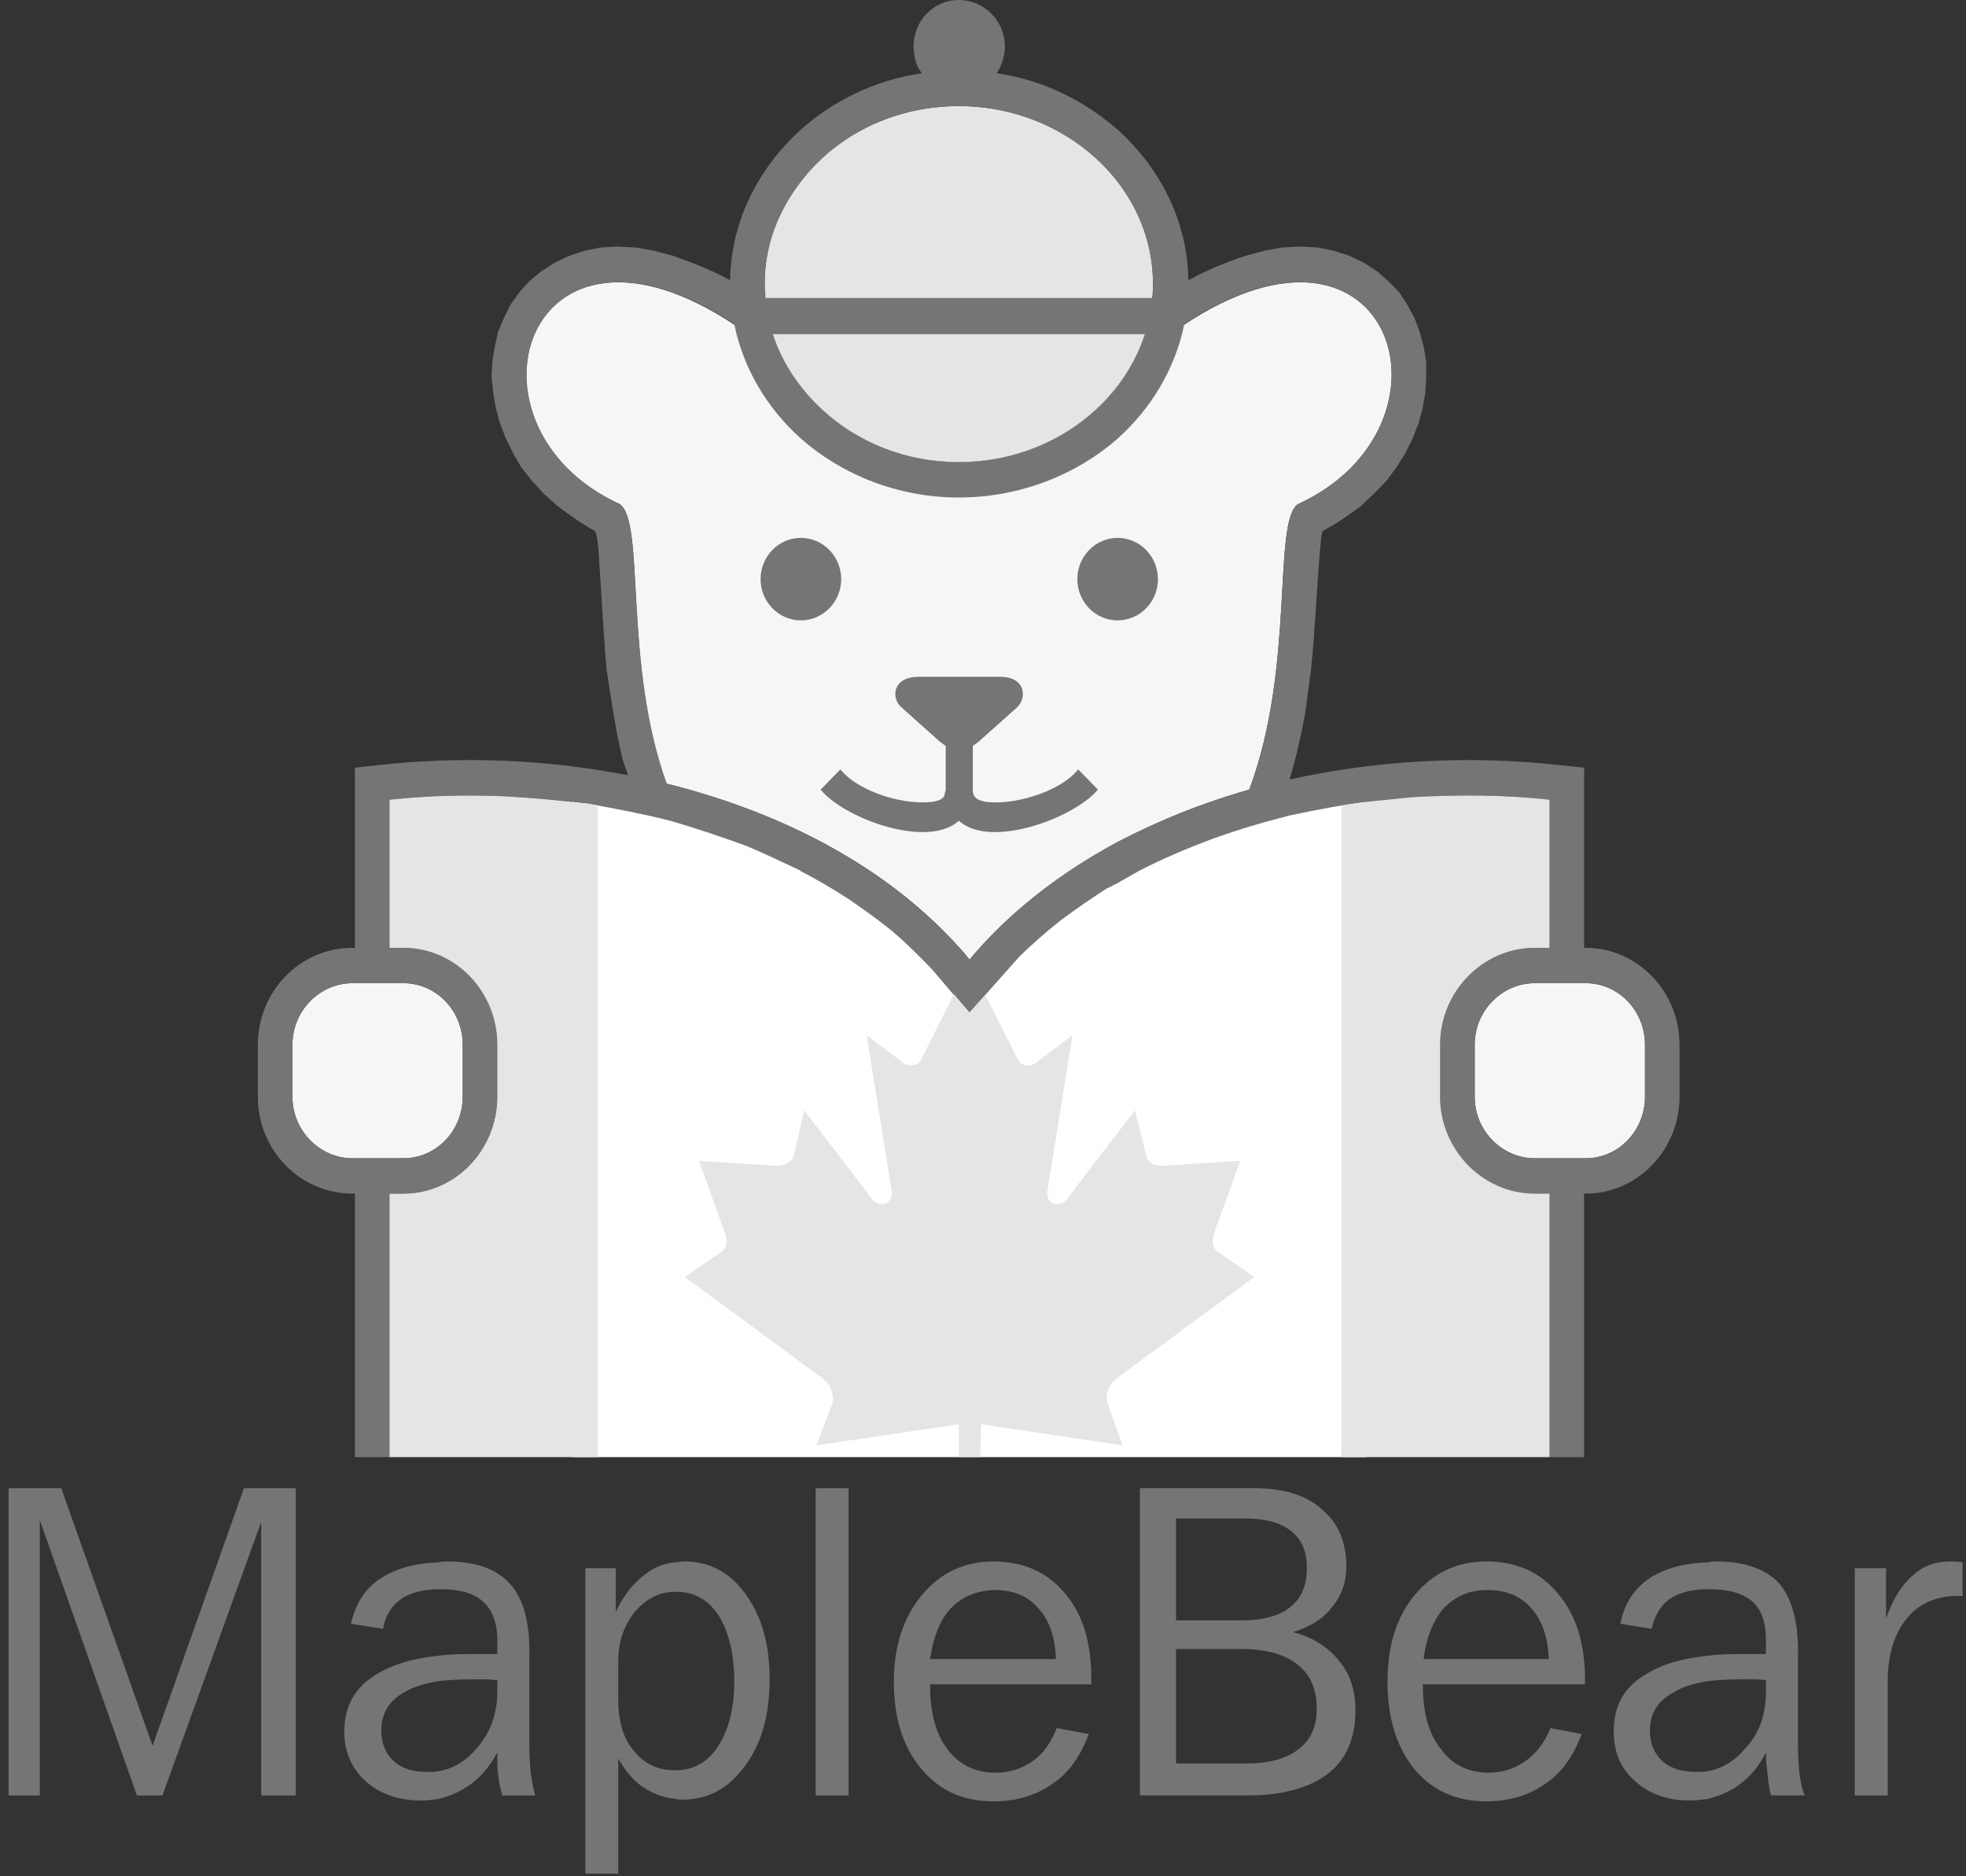
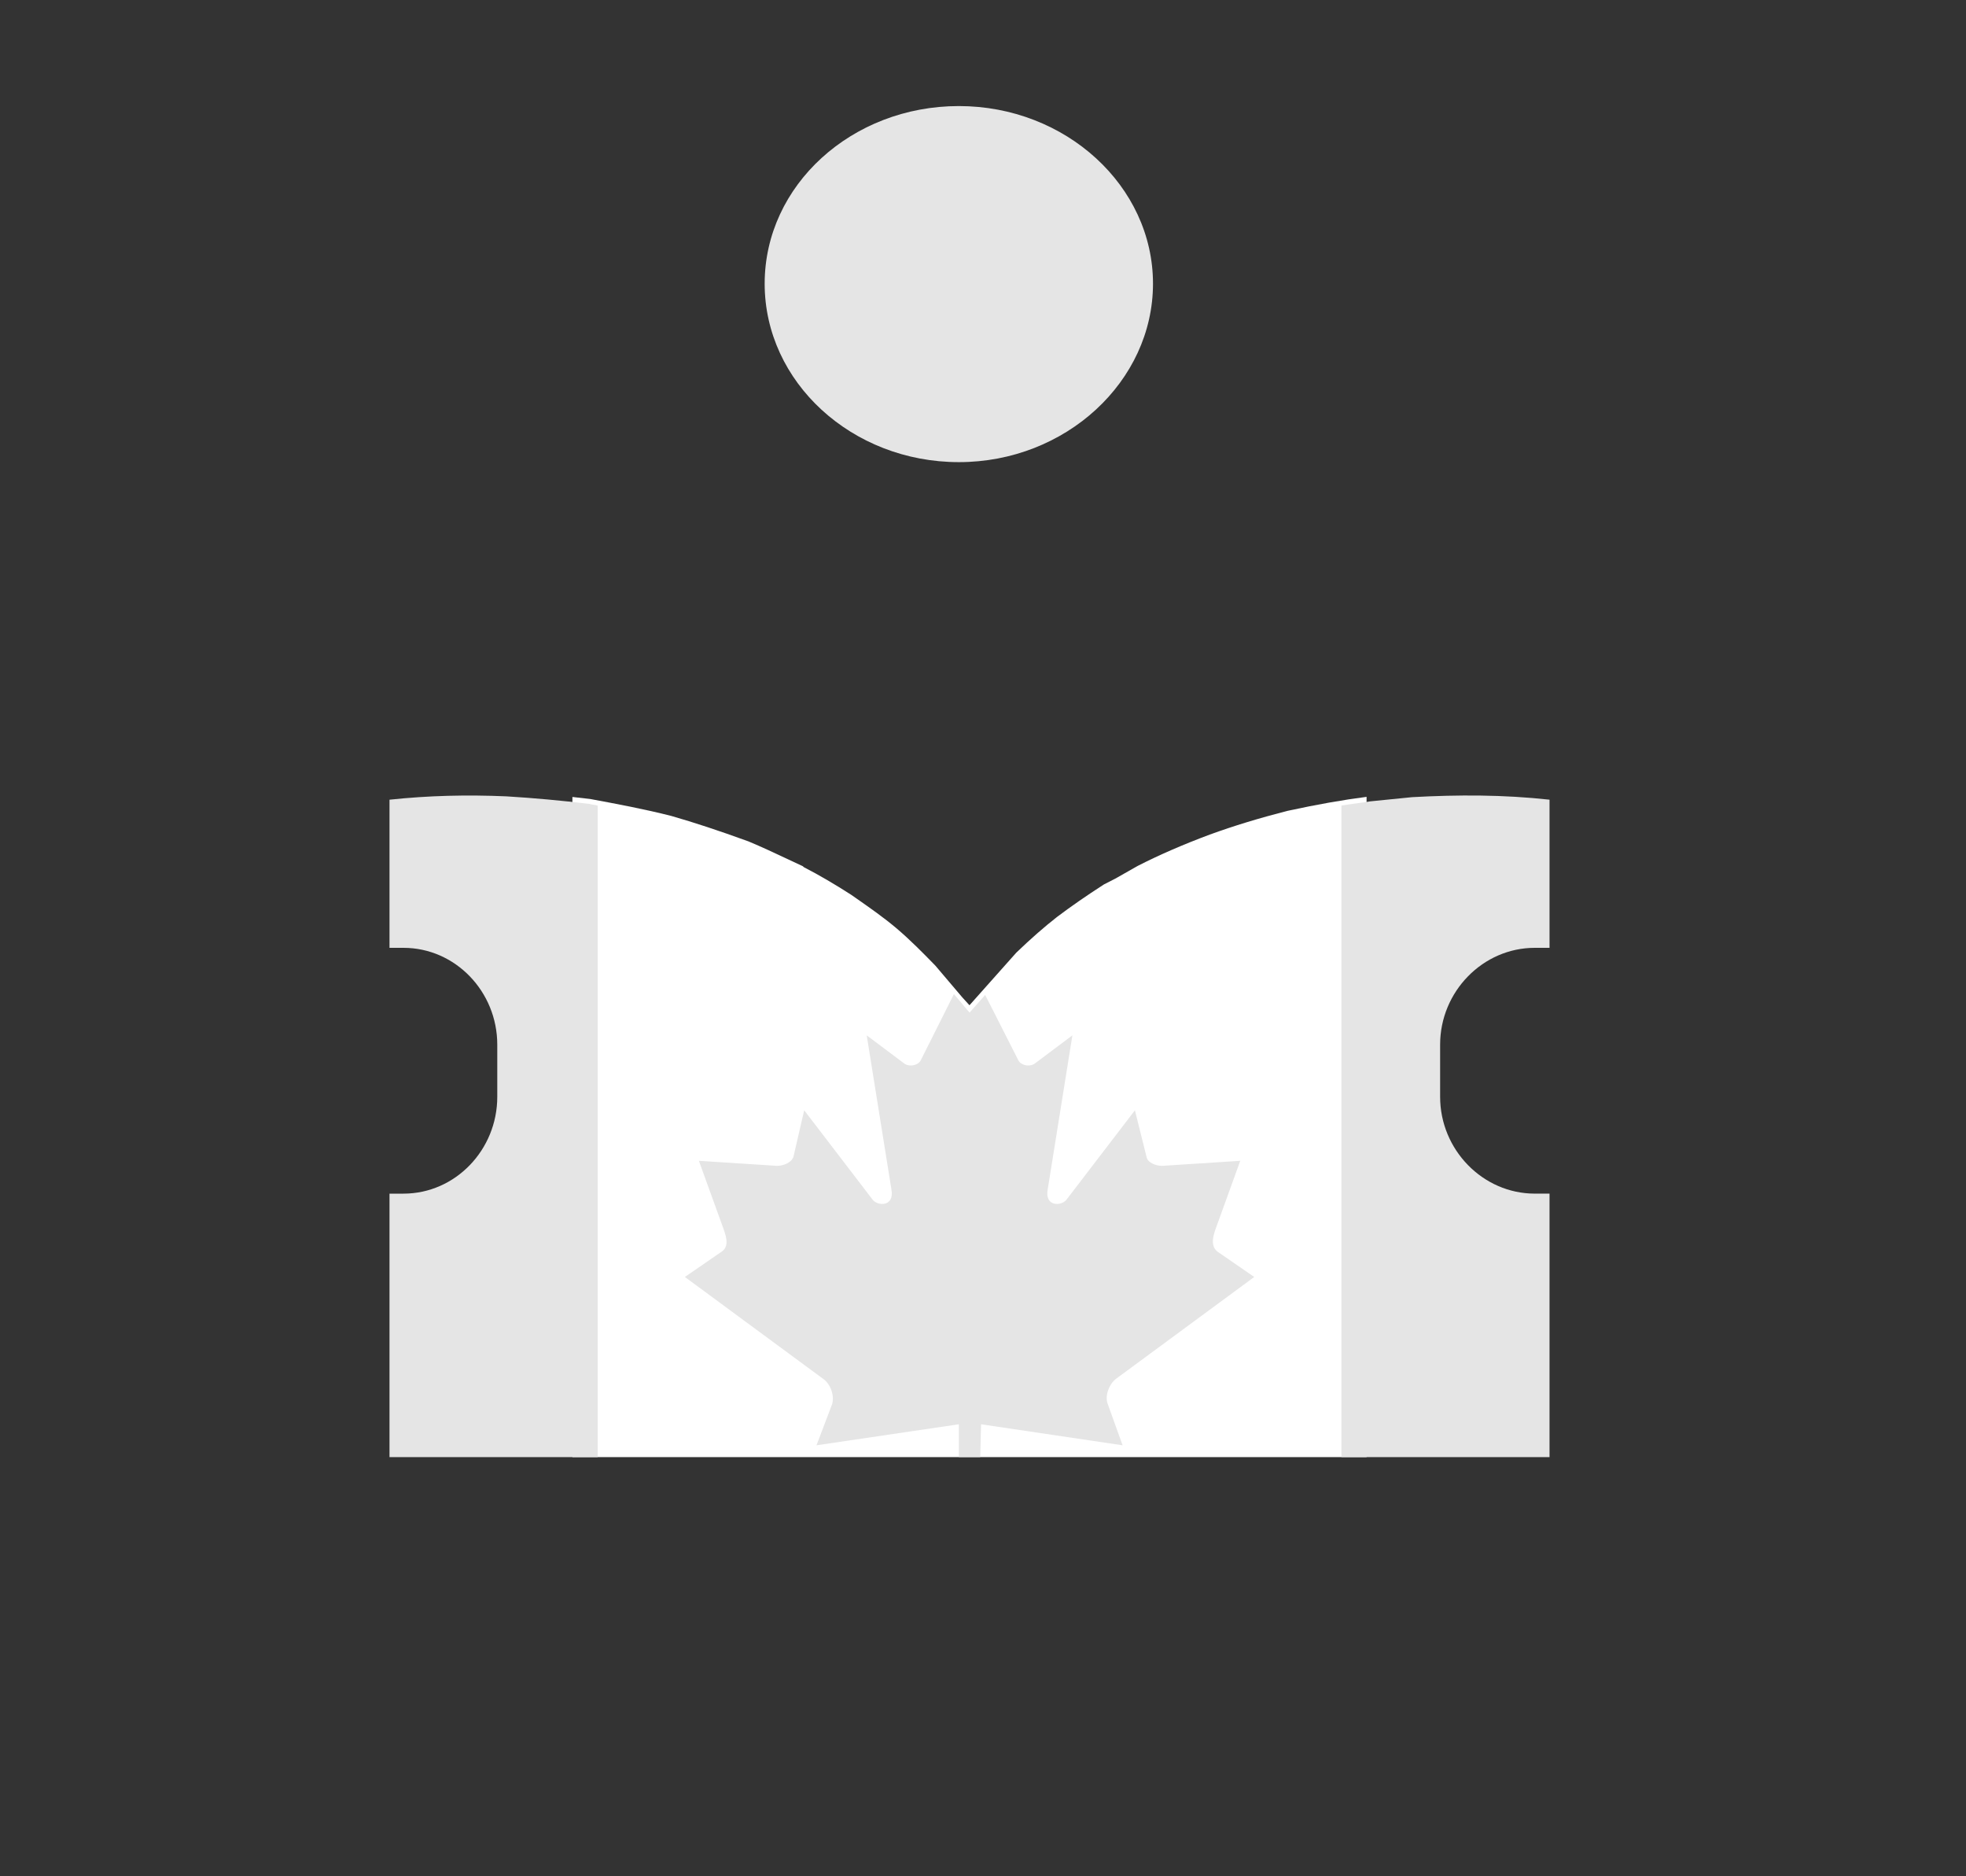
<svg xmlns="http://www.w3.org/2000/svg" width="109" height="104" viewBox="0 0 109 104" fill="none">
  <rect x="0" y="0" width="109" height="104" fill="#333333" stroke="none" />
  <path d="M67.074 46.26C65.57 46.822 64.262 47.392 63.076 47.998L61.832 48.703L61.205 49.024C60.22 49.659 59.404 50.225 58.611 50.821C57.891 51.383 57.175 52.011 56.35 52.801L53.75 55.721L53.357 55.289L51.857 53.523C51.17 52.819 50.473 52.105 49.681 51.436C48.988 50.853 48.266 50.349 47.503 49.815L47.2 49.603C46.27 49.004 45.408 48.501 44.56 48.063L44.546 48.049L44.512 48.014L44.466 47.993L43.731 47.649C42.971 47.292 42.253 46.954 41.492 46.636C39.818 46.03 38.504 45.596 37.221 45.228C35.741 44.85 34.208 44.564 32.725 44.288C32.39 44.248 32.063 44.211 31.736 44.176V80.768H75.766V44.169C74.449 44.338 73.021 44.59 71.394 44.943C69.802 45.35 68.393 45.78 67.072 46.261L67.074 46.26Z" fill="white" />
-   <path d="M36.922 43.439C34.55 36.72 35.782 28.974 34.368 27.948C24.971 23.655 29.076 10.218 40.799 18.056C41.3 17.589 41.894 17.216 42.486 16.89C43.125 21.789 47.686 25.616 53.161 25.616C58.636 25.616 63.242 21.79 63.88 16.89C64.473 17.217 65.02 17.59 65.568 18.056C77.29 10.218 81.351 23.655 71.954 27.948C70.541 28.975 71.817 36.954 69.263 43.766C63.06 45.538 57.494 48.712 53.754 53.191C49.785 48.385 43.719 45.119 36.969 43.439H36.923H36.922ZM85.089 54.497H87.918C89.743 54.497 91.202 56.035 91.202 57.903V60.796C91.202 62.662 89.743 64.202 87.918 64.202H85.089C83.265 64.202 81.761 62.661 81.761 60.796V57.903C81.761 56.035 83.265 54.497 85.089 54.497ZM19.543 54.497H22.37C24.195 54.497 25.655 56.035 25.655 57.903V60.796C25.655 62.662 24.195 64.202 22.37 64.202H19.543C17.718 64.202 16.213 62.661 16.213 60.796V57.903C16.213 56.035 17.719 54.497 19.543 54.497Z" fill="#F6F6F6" />
  <path d="M53.161 5.879C59.09 5.879 63.925 10.311 63.925 15.724C63.925 21.137 59.09 25.616 53.161 25.616C47.232 25.616 42.395 21.183 42.395 15.724C42.395 10.265 47.231 5.879 53.161 5.879Z" fill="#E5E5E5" />
-   <path d="M46.638 32.101C46.638 30.84 45.635 29.814 44.403 29.814C43.171 29.814 42.168 30.84 42.168 32.101C42.168 33.361 43.172 34.387 44.403 34.387C45.634 34.387 46.638 33.361 46.638 32.101ZM87.918 52.538H87.827V42.553C87.371 42.506 86.915 42.459 86.504 42.413C81.487 41.852 76.332 42.133 71.497 43.206C71.863 41.993 72.136 40.78 72.365 39.52L72.683 37.14C72.912 34.9 73.003 32.661 73.185 30.468C73.23 30.141 73.23 29.767 73.323 29.441C74.098 29.021 74.782 28.554 75.467 28.041L76.197 27.342L76.88 26.642L77.427 25.895L77.929 25.102L78.34 24.261L78.66 23.421L78.887 22.581L79.025 21.741L79.069 20.901V20.015L78.932 19.221L78.704 18.382L78.431 17.636L78.021 16.889L77.564 16.19L76.972 15.583L76.332 15.023L75.603 14.557L74.827 14.184L73.96 13.903L73.048 13.716L72.091 13.67L71.088 13.716L70.083 13.903L69.034 14.184C67.94 14.557 66.89 14.977 65.887 15.537C65.841 12.27 64.336 9.332 61.963 7.185C60.138 5.599 57.858 4.433 55.258 4.06C55.531 3.64 55.714 3.127 55.714 2.566C55.714 1.167 54.573 0 53.16 0C51.747 0 50.651 1.166 50.651 2.566C50.651 3.127 50.788 3.64 51.106 4.06C48.507 4.433 46.181 5.599 44.402 7.185C42.03 9.332 40.525 12.271 40.479 15.537C39.476 14.977 38.381 14.558 37.332 14.184L36.282 13.903L35.233 13.716L34.276 13.67L33.318 13.716L32.406 13.903L31.539 14.184L30.764 14.557L30.033 15.023L29.35 15.583L28.802 16.19L28.301 16.889L27.936 17.636L27.616 18.382L27.433 19.221L27.297 20.015L27.252 20.901L27.343 21.741L27.48 22.581L27.707 23.421L28.026 24.261L28.437 25.102L28.892 25.895L29.485 26.642L30.124 27.342L30.9 28.041C31.584 28.554 32.223 29.021 32.998 29.441C33.181 29.954 33.181 30.608 33.226 31.168C33.363 33.174 33.454 35.133 33.636 37.14C33.819 38.353 34.001 39.566 34.229 40.779L34.503 42.038L34.822 42.972C30.306 42.086 25.562 41.9 20.955 42.413C20.544 42.459 20.133 42.506 19.678 42.553V52.538H19.541C16.621 52.538 14.295 54.963 14.295 57.904V60.797C14.295 63.734 16.621 66.162 19.541 66.162H19.678V80.767H21.593V66.162H22.369C25.242 66.162 27.568 63.734 27.568 60.797V57.904C27.568 54.963 25.242 52.538 22.369 52.538H21.593V44.326C23.782 44.093 25.881 44.047 28.07 44.14C29.621 44.233 31.126 44.373 32.677 44.559C34.182 44.839 35.688 45.119 37.148 45.492C38.608 45.912 39.975 46.379 41.39 46.892C42.394 47.312 43.352 47.779 44.355 48.246L44.401 48.292C45.313 48.759 46.179 49.272 47.046 49.832C47.912 50.438 48.733 50.999 49.509 51.652C50.284 52.306 50.969 53.006 51.653 53.705L53.159 55.479L53.751 56.132L56.533 53.006C57.263 52.306 57.993 51.652 58.768 51.045C59.635 50.392 60.456 49.832 61.322 49.273L61.961 48.947L63.193 48.248C64.47 47.594 65.793 47.035 67.162 46.52C68.576 46.007 69.989 45.587 71.449 45.214C72.955 44.887 74.46 44.607 75.966 44.42L78.292 44.187C80.847 44.047 83.356 44.047 85.909 44.327V52.538H85.087C82.214 52.538 79.843 54.964 79.843 57.904V60.798C79.843 63.736 82.214 66.163 85.087 66.163H85.909V80.768H87.825V66.163H87.916C90.79 66.163 93.117 63.736 93.117 60.798V57.904C93.117 54.964 90.79 52.538 87.916 52.538L87.918 52.538ZM22.372 54.498C24.196 54.498 25.656 56.036 25.656 57.904V60.797C25.656 62.663 24.196 64.203 22.372 64.203H19.544C17.719 64.203 16.215 62.662 16.215 60.797V57.904C16.215 56.036 17.72 54.498 19.544 54.498H22.372ZM44.403 10.078C46.364 7.511 49.557 5.879 53.161 5.879C56.765 5.879 60.004 7.558 61.964 10.078C63.196 11.664 63.925 13.624 63.925 15.724V16.517H42.441C42.441 16.283 42.395 16.004 42.395 15.724C42.395 13.624 43.171 11.664 44.403 10.078ZM63.515 18.523C63.15 19.549 62.648 20.53 61.964 21.416C60.004 23.935 56.809 25.615 53.161 25.615C49.513 25.615 46.364 23.935 44.403 21.416C43.718 20.53 43.172 19.549 42.852 18.523H63.515ZM69.262 43.766C66.707 44.512 64.244 45.492 61.964 46.658C58.772 48.385 55.943 50.578 53.753 53.191C53.572 52.958 53.388 52.724 53.161 52.492C50.789 49.878 47.778 47.733 44.403 46.099C42.077 44.979 39.568 44.093 36.968 43.44C34.55 36.721 35.782 28.975 34.368 27.949C25.016 23.656 29.076 10.312 40.709 17.964C41.211 20.437 42.533 22.63 44.403 24.311C46.683 26.317 49.786 27.577 53.161 27.577C56.536 27.577 59.684 26.318 61.964 24.311C63.834 22.63 65.158 20.438 65.66 17.964C77.291 10.312 81.35 23.656 71.954 27.949C70.541 28.976 71.817 36.955 69.263 43.767L69.262 43.766ZM91.203 60.798C91.203 62.664 89.743 64.204 87.918 64.204H85.089C83.265 64.204 81.761 62.663 81.761 60.798V57.904C81.761 56.037 83.265 54.499 85.089 54.499H87.918C89.743 54.499 91.203 56.037 91.203 57.904V60.798ZM61.964 29.815C60.733 29.815 59.729 30.842 59.729 32.102C59.729 33.362 60.732 34.388 61.964 34.388C63.196 34.388 64.199 33.362 64.199 32.102C64.199 30.842 63.196 29.815 61.964 29.815ZM54.529 44.419C54.347 44.372 54.165 44.326 54.027 44.14C53.937 43.999 53.937 43.906 53.937 43.813V41.34C54.027 41.295 54.119 41.2 54.21 41.154L56.354 39.241C56.947 38.728 56.902 37.514 55.442 37.514H50.927C49.467 37.514 49.376 38.727 50.014 39.241L52.159 41.154C52.25 41.2 52.342 41.295 52.433 41.34V43.813C52.387 43.906 52.387 43.999 52.342 44.14C52.205 44.326 52.022 44.373 51.84 44.419C50.335 44.699 47.643 43.952 46.594 42.647L45.499 43.767C46.776 45.353 51.429 47.08 53.163 45.493C54.896 47.08 59.549 45.353 60.871 43.767L59.777 42.647C58.728 43.953 55.991 44.7 54.531 44.419H54.529Z" fill="#757575" />
  <path d="M33.136 44.653V80.768H21.595V66.163H22.37C25.244 66.163 27.57 63.736 27.57 60.798V57.904C27.57 54.964 25.244 52.538 22.37 52.538H21.595V44.327C23.784 44.094 25.883 44.048 28.072 44.141C29.622 44.234 31.128 44.374 32.679 44.56C32.816 44.607 32.998 44.607 33.136 44.654V44.653ZM85.91 80.768H74.371V44.653C74.918 44.559 75.42 44.512 75.968 44.419L78.294 44.186C80.849 44.046 83.358 44.046 85.91 44.326V52.538H85.089C82.216 52.538 79.844 54.963 79.844 57.903V60.797C79.844 63.734 82.216 66.162 85.089 66.162H85.91V80.767V80.768Z" fill="#E5E5E5" />
  <path d="M53.161 80.766V78.947L45.269 80.112L46.137 77.826C46.273 77.359 46.046 76.706 45.635 76.427L37.972 70.782L39.934 69.43C40.435 69.15 40.298 68.635 40.116 68.122L38.748 64.343L43.081 64.623C43.446 64.623 43.902 64.433 43.993 64.108L44.587 61.543L48.373 66.488C48.647 66.862 49.604 66.909 49.422 65.928L48.053 57.389L50.105 58.928C50.379 59.163 50.927 59.069 51.064 58.743L52.887 55.103L53.755 56.13L54.621 55.15L56.445 58.743C56.582 59.069 57.129 59.163 57.404 58.928L59.456 57.389L58.088 65.928C57.906 66.909 58.862 66.861 59.137 66.488L62.923 61.543L63.562 64.108C63.608 64.434 64.063 64.623 64.429 64.623L68.763 64.343L67.395 68.122C67.212 68.635 67.121 69.15 67.576 69.43L69.538 70.782L61.874 76.427C61.508 76.706 61.234 77.359 61.417 77.826L62.239 80.112L54.393 78.947L54.347 80.766H53.161Z" fill="#E5E5E5" />
-   <path d="M45.223 99.523H47.048V82.493H45.223V99.523ZM8.459 96.77L3.396 82.493H0.477V99.523H2.21V84.265L7.592 99.523H9.007L14.481 84.358V99.523H16.396V82.493H13.523L8.46 96.77H8.459ZM37.925 86.553C37.788 86.553 37.606 86.599 37.469 86.599C36.831 86.643 36.237 86.877 35.736 87.298C35.097 87.763 34.55 88.464 34.14 89.351V86.924H32.453V103.859H34.277V97.468C34.687 98.216 35.189 98.775 35.782 99.148C36.329 99.475 36.877 99.661 37.469 99.709C37.606 99.755 37.697 99.755 37.788 99.755C39.248 99.755 40.388 99.148 41.3 97.887C42.213 96.674 42.669 95.088 42.669 93.083C42.669 91.077 42.213 89.582 41.346 88.37C40.48 87.155 39.34 86.55 37.925 86.55V86.553ZM39.796 96.816C39.248 97.656 38.473 98.124 37.469 98.124H37.377C36.465 98.124 35.69 97.749 35.143 97.049C34.55 96.35 34.277 95.418 34.277 94.205V92.106C34.277 90.985 34.596 90.099 35.189 89.353C35.829 88.607 36.558 88.232 37.471 88.232C38.474 88.232 39.249 88.653 39.843 89.539C40.389 90.426 40.709 91.638 40.709 93.179C40.709 94.719 40.389 95.931 39.797 96.817L39.796 96.816ZM29.351 96.909V91.543C29.351 89.817 28.985 88.558 28.256 87.764C27.526 86.972 26.385 86.553 24.79 86.553C24.653 86.553 24.471 86.553 24.334 86.599C23.057 86.643 22.008 86.924 21.186 87.438C20.274 87.998 19.727 88.837 19.453 90.004L21.231 90.283C21.368 89.537 21.733 88.977 22.281 88.605C22.782 88.278 23.467 88.091 24.333 88.091H24.47C25.519 88.091 26.294 88.324 26.796 88.79C27.298 89.257 27.571 89.957 27.571 90.89V91.684H26.476C25.701 91.684 25.016 91.684 24.332 91.777C22.918 91.918 21.823 92.242 20.957 92.758C19.726 93.457 19.086 94.53 19.086 95.976C19.086 97.097 19.497 98.03 20.272 98.731C21.047 99.43 22.097 99.803 23.328 99.803C23.692 99.803 24.012 99.758 24.331 99.711C24.878 99.57 25.334 99.384 25.791 99.103C26.566 98.636 27.114 97.983 27.57 97.143C27.57 97.564 27.57 97.983 27.616 98.357C27.661 98.776 27.753 99.15 27.844 99.523H29.669C29.578 99.15 29.486 98.776 29.441 98.357C29.395 97.984 29.35 97.469 29.35 96.91L29.351 96.909ZM27.571 93.784C27.571 95.043 27.161 96.07 26.431 96.909C25.838 97.611 25.154 98.028 24.333 98.17C24.151 98.217 23.922 98.217 23.695 98.217C22.873 98.217 22.281 98.03 21.824 97.611C21.368 97.191 21.14 96.63 21.14 95.931C21.14 94.998 21.55 94.297 22.372 93.83C22.873 93.504 23.558 93.317 24.333 93.178C24.881 93.13 25.473 93.085 26.113 93.085H26.979C27.207 93.085 27.39 93.13 27.572 93.13V93.784H27.571ZM55.076 86.552C53.435 86.552 52.112 87.204 51.109 88.416C50.105 89.63 49.558 91.215 49.558 93.222C49.558 95.228 50.059 96.815 51.064 98.027C52.067 99.242 53.39 99.847 55.077 99.847C56.355 99.847 57.45 99.521 58.362 98.868C59.275 98.261 59.913 97.327 60.369 96.115L58.591 95.788C58.272 96.582 57.861 97.188 57.268 97.608C56.675 98.027 55.991 98.261 55.215 98.261H55.078C53.983 98.216 53.163 97.794 52.525 96.954C51.886 96.115 51.566 94.948 51.566 93.409V93.363H60.506V93.084C60.506 91.077 60.051 89.49 59.047 88.323C58.089 87.156 56.766 86.552 55.078 86.552H55.076ZM55.076 91.962H51.564C51.746 90.749 52.112 89.769 52.75 89.116C53.343 88.51 54.118 88.183 55.076 88.136H55.168C56.172 88.136 56.992 88.463 57.585 89.162C58.178 89.815 58.498 90.748 58.544 91.961H55.076V91.962ZM108.764 86.597C108.491 86.552 108.308 86.552 108.172 86.552C107.305 86.552 106.621 86.784 106.028 87.344C105.435 87.857 104.933 88.651 104.568 89.723V86.924H102.833V99.521H104.66V93.176C104.66 91.728 105.023 90.562 105.708 89.722C106.391 88.883 107.349 88.463 108.536 88.463H108.81V86.596H108.764V86.597ZM99.688 96.908V91.542C99.688 89.816 99.324 88.557 98.638 87.763C97.908 86.971 96.722 86.552 95.172 86.552C94.989 86.552 94.853 86.552 94.716 86.597C93.394 86.642 92.345 86.924 91.521 87.437C90.655 87.997 90.062 88.836 89.835 90.003L91.567 90.282C91.749 89.536 92.069 88.976 92.616 88.604C93.118 88.277 93.802 88.09 94.715 88.09H94.852C95.856 88.09 96.63 88.323 97.178 88.789C97.679 89.256 97.907 89.956 97.907 90.889V91.683H96.858C96.084 91.683 95.354 91.683 94.716 91.776C93.302 91.916 92.161 92.241 91.34 92.757C90.062 93.456 89.47 94.529 89.47 95.975C89.47 97.096 89.836 98.028 90.656 98.73C91.43 99.429 92.434 99.802 93.666 99.802C94.03 99.802 94.35 99.757 94.716 99.71C95.217 99.569 95.72 99.383 96.174 99.102C96.904 98.635 97.498 97.981 97.907 97.142C97.907 97.562 97.954 97.981 97.999 98.356C98.045 98.775 98.09 99.149 98.181 99.522H100.051C99.913 99.149 99.823 98.775 99.778 98.356C99.732 97.983 99.687 97.468 99.687 96.909L99.688 96.908ZM97.908 93.783C97.908 95.042 97.544 96.069 96.769 96.908C96.174 97.609 95.491 98.027 94.716 98.168C94.487 98.216 94.259 98.216 94.03 98.216C93.255 98.216 92.617 98.028 92.161 97.609C91.704 97.189 91.475 96.629 91.475 95.93C91.475 94.997 91.887 94.296 92.753 93.829C93.255 93.503 93.894 93.316 94.715 93.177C95.216 93.129 95.81 93.084 96.493 93.084H97.359C97.542 93.084 97.725 93.129 97.907 93.129V93.783H97.908ZM82.401 86.55C80.759 86.55 79.435 87.203 78.432 88.415C77.427 89.629 76.926 91.214 76.926 93.221C76.926 95.227 77.427 96.814 78.386 98.026C79.389 99.241 80.712 99.846 82.401 99.846C83.677 99.846 84.772 99.52 85.685 98.867C86.596 98.26 87.235 97.326 87.692 96.114L85.96 95.787C85.64 96.581 85.183 97.187 84.591 97.607C83.996 98.026 83.313 98.26 82.536 98.26H82.402C81.352 98.215 80.485 97.793 79.893 96.953C79.209 96.114 78.889 94.947 78.889 93.407V93.362H87.875V93.083C87.875 91.076 87.374 89.489 86.369 88.322C85.411 87.155 84.089 86.55 82.402 86.55H82.401ZM82.401 91.961H78.933C79.07 90.748 79.481 89.768 80.073 89.115C80.666 88.509 81.442 88.135 82.401 88.135H82.491C83.495 88.135 84.316 88.462 84.909 89.161C85.501 89.814 85.821 90.747 85.867 91.96H82.401V91.961ZM71.68 90.469C72.594 90.187 73.324 89.768 73.825 89.115C74.373 88.462 74.646 87.715 74.646 86.828C74.646 85.476 74.189 84.401 73.278 83.655C72.41 82.861 71.133 82.489 69.491 82.489H63.197V99.519H69.173C71.135 99.519 72.596 99.099 73.642 98.305C74.647 97.512 75.148 96.345 75.148 94.805C75.148 93.731 74.874 92.799 74.236 92.053C73.644 91.306 72.777 90.746 71.681 90.467L71.68 90.469ZM65.204 84.17H69.081C70.174 84.17 70.997 84.403 71.59 84.871C72.182 85.336 72.457 86.036 72.457 86.876C72.457 87.857 72.182 88.556 71.545 89.07C70.997 89.537 70.175 89.769 69.081 89.816H65.204V84.171V84.17ZM72 96.954C71.361 97.467 70.403 97.748 69.126 97.748H65.203V91.403H69.08C70.311 91.448 71.269 91.729 71.908 92.241C72.637 92.802 73.002 93.596 73.002 94.716C73.002 95.695 72.682 96.441 71.999 96.954H72Z" fill="#757575" />
</svg>